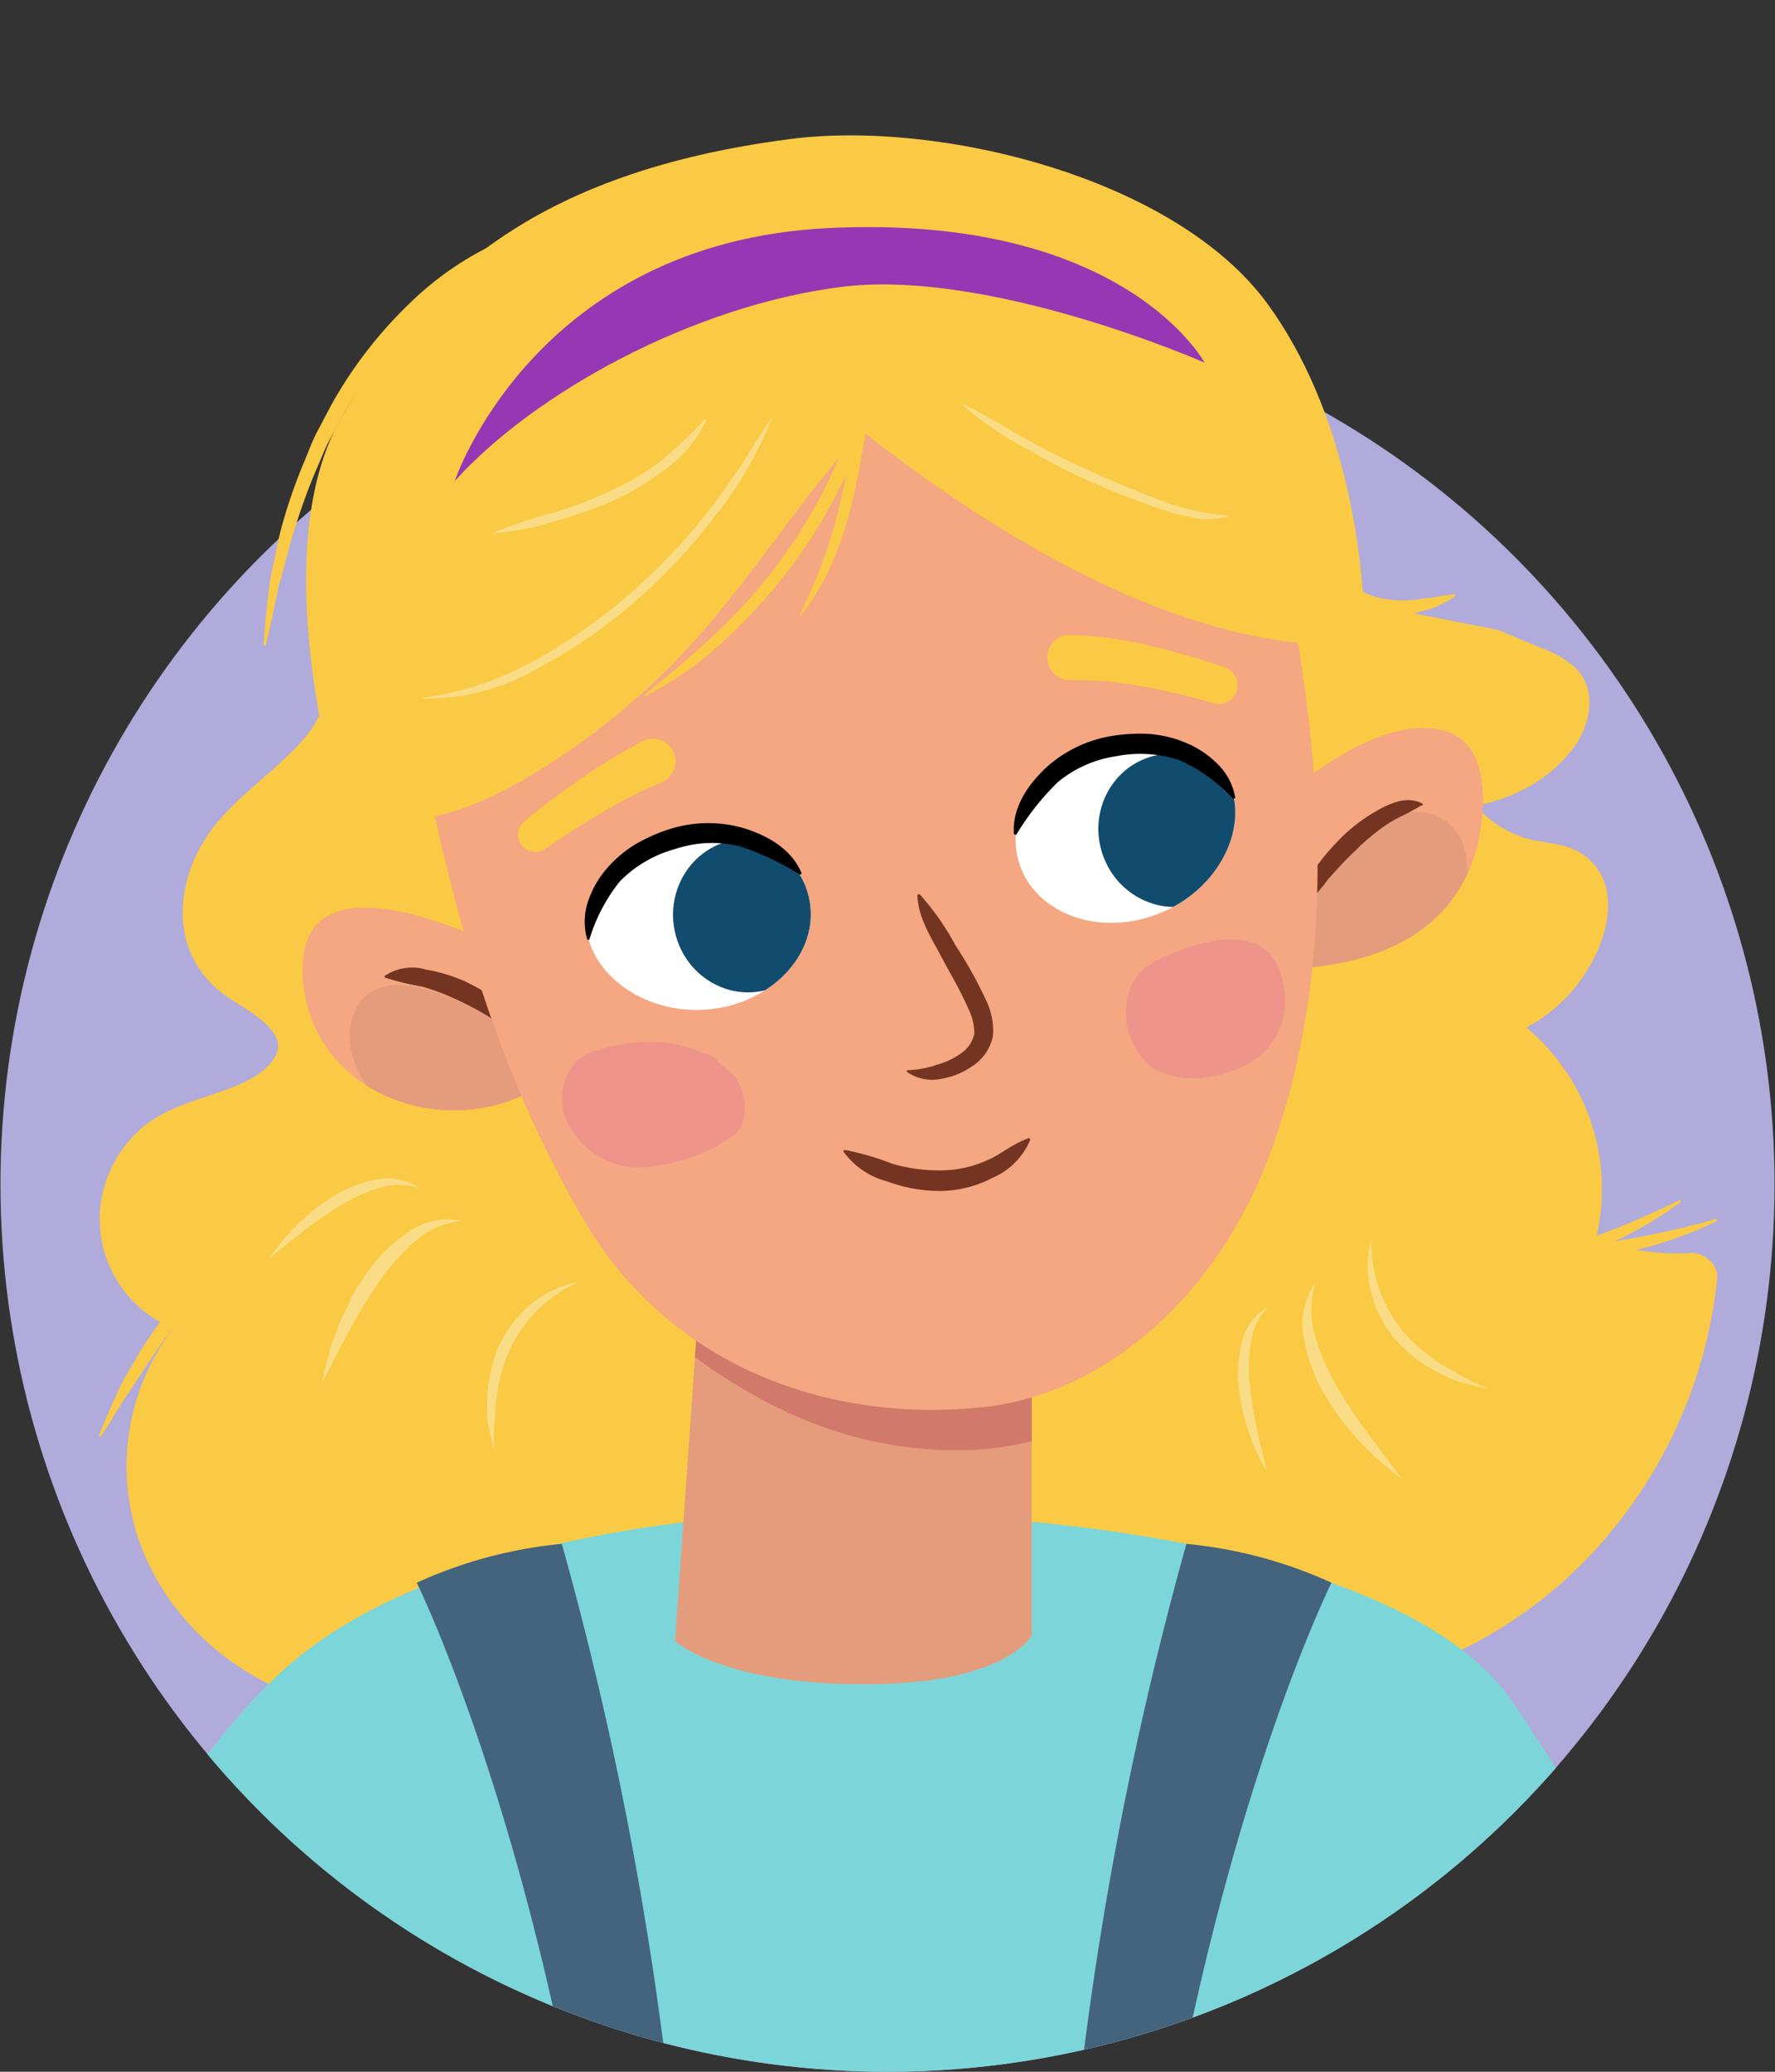
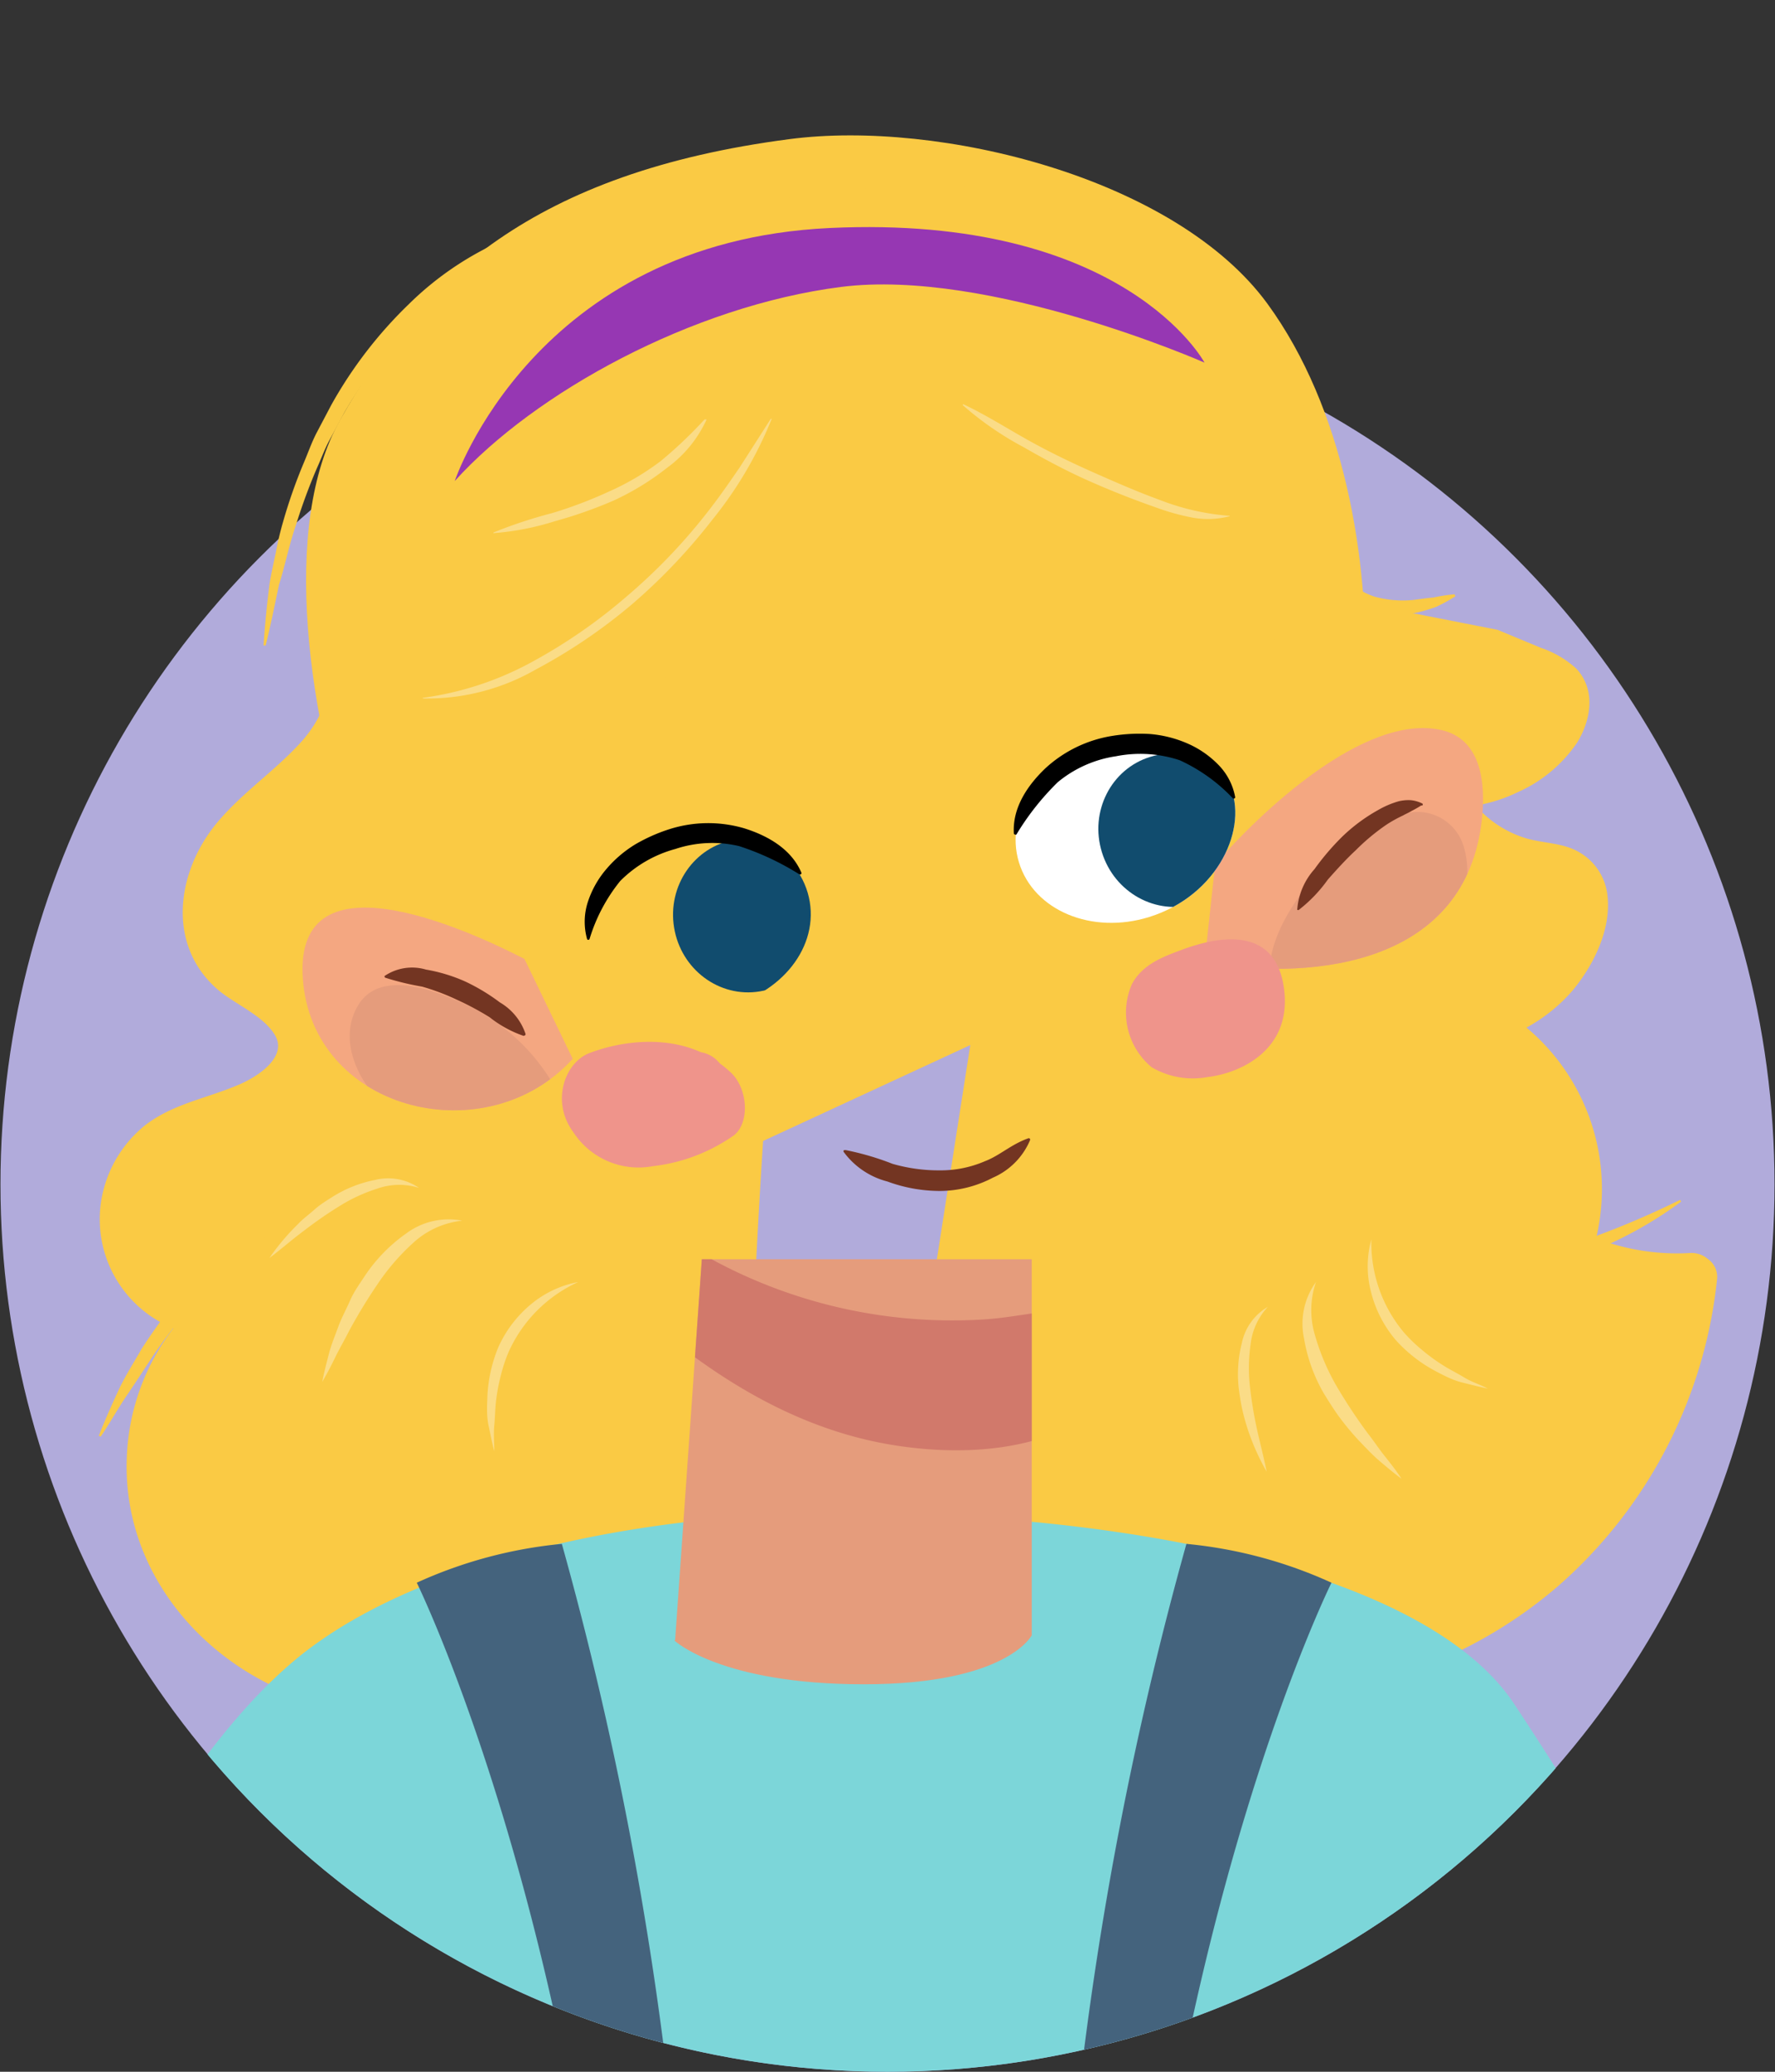
<svg xmlns="http://www.w3.org/2000/svg" width="150" height="175" viewBox="0 0 150 175">
  <rect x="0" y="0" width="150" height="175" fill="#333333" stroke="none" />
  <defs>
    <clipPath id="a">
      <path d="M0,100A75,75,0,0,0,150,100c0-41.4-33.56-96.51-75-96.51S0,58.64,0,100Z" fill="none" />
    </clipPath>
    <clipPath id="b">
      <polygon points="59.31 106.37 57.05 138.59 87.19 138.13 87.19 106.37 59.31 106.37" fill="#e59c7c" />
    </clipPath>
    <clipPath id="c">
      <path d="M44.32,81c-4.94-2.54-19.89-9.36-18.69,2.11,1.14,10.85,15.54,14.27,22.77,6.33" fill="#f4a781" />
    </clipPath>
    <clipPath id="d">
      <path d="M102.69,73c3.71-4.26,12.57-12.77,19.09-11.34,3.44.76,3.78,4.55,3.45,7.56-1.31,12-13.65,13.71-23.44,12.11" fill="#f4a781" />
    </clipPath>
    <clipPath id="e">
      <path d="M58.09,70.38c-5.81,1.58-8.62,4.38-8.52,7.79.12,3.93,5,7.94,11.06,7,5-.82,8.49-4.83,7.8-9S63,69.05,58.09,70.38Z" fill="#fff" />
    </clipPath>
    <clipPath id="f">
      <path d="M92.8,63.13c5.9-1.18,9.67.07,11.1,3.17,1.65,3.57-.93,9.33-6.79,11.16-4.83,1.5-9.75-.53-11-4.61S87.84,64.13,92.8,63.13Z" fill="#fff" />
    </clipPath>
  </defs>
  <circle cx="75" cy="100.04" r="74.96" fill="#b1abdb" />
  <g clip-path="url(#a)">
    <path d="M88.63,45.76l37.92,7.44,3.66,1.52a8.42,8.42,0,0,1,3,1.76c1.67,1.78,1.25,4.34.06,6.26a11.86,11.86,0,0,1-5,4.17,13.21,13.21,0,0,1-3.56,1.14,9.11,9.11,0,0,0,4.36,2.79c1.44.4,3,.36,4.32,1.11a4.81,4.81,0,0,1,2.46,3.77c.3,2.86-1.22,5.88-3,8A14,14,0,0,1,129,86.8a17.78,17.78,0,0,1,5.88,17.8,19,19,0,0,0,7.95,1.24,2.12,2.12,0,0,1,1.49.5,1.85,1.85,0,0,1,.78,1.75A39.93,39.93,0,0,1,131.64,134a38.81,38.81,0,0,1-28.24,9.26c-4.14-.28-25.28-3.89-29.13-5.47Z" fill="#faca44" />
    <path d="M14.65,112.2A19,19,0,0,0,10.72,123c-.45,9.74,6.53,17.89,15.59,20.69,9.86,3,30-.24,37.35-7a2.42,2.42,0,0,0-.58-3.93q.12-8.91.45-17.81,1.2-31.37,5.2-62.54a2,2,0,0,0-.62-1.85,2.61,2.61,0,0,0-2.63-1.15C57,50.49,38.9,51.17,30.4,52.3c-1.93-1-4.76.92-3.36,3.16,1.53,2.45.11,5.35-1.65,7.28-2.23,2.44-5,4.27-7.11,6.83-3.37,4.11-4.21,10.25.1,14,1.45,1.25,3.81,2.17,4.83,3.82,1.18,1.91-1.53,3.6-3,4.22-2.68,1.16-5.54,1.6-7.92,3.42a10.29,10.29,0,0,0-3.79,6.77A9.94,9.94,0,0,0,14.65,112.2Z" fill="#faca44" />
    <path d="M149,181.74a275.79,275.79,0,0,0-21.13-37.94c-7.45-11-32.4-16.09-57.52-16-15.6.09-33.77,3.61-44.25,11.49-9.29,7-18.4,22.88-26.81,42.4Z" fill="#7cd6d9" />
    <path d="M99,179.35l-8-1.07a300,300,0,0,1,9.26-47.87,38.21,38.21,0,0,1,12.26,3.28S104.3,150.23,99,179.35Z" fill="#44637d" />
    <path d="M48.73,179.35l8-1.07a299.26,299.26,0,0,0-9.25-47.87,38.21,38.21,0,0,0-12.26,3.28S43.38,150.23,48.73,179.35Z" fill="#44637d" />
    <polygon points="59.31 106.37 57.05 138.59 87.19 138.13 87.19 106.37 59.31 106.37" fill="#e59c7c" />
    <g clip-path="url(#b)">
      <path d="M59.85,106.21A42.6,42.6,0,0,0,83,111.46c2.93-.16,5.82-1,8.75-.83s4.33,2.45,3.45,4.32a1.23,1.23,0,0,1,0,1.43c-3.92,5.83-12.28,6.88-19.68,5.69-8.14-1.3-15-5.65-20.68-10.5C51.73,108.87,55.85,104,59.85,106.21Z" fill="#d1796b" />
    </g>
    <path d="M87.19,138.13s-2.08,4.14-14.19,4.14-16-3.69-16-3.69L60,136l24-1.25Z" fill="#e59c7c" />
    <path d="M113.74,73.59c-.44-5.21,1.39-10.5,1.6-15.73.43-10.72-1.8-23.39-8.23-32.2C99.32,15,79.36,10.1,66.73,11.75c-21.6,2.81-31.31,11.85-38,23.74C18.77,53.25,37,99.06,49.5,103.31" fill="#faca44" />
    <path d="M44.32,81c-4.94-2.54-19.89-9.36-18.69,2.11,1.14,10.85,15.54,14.27,22.77,6.33" fill="#f4a781" />
    <g clip-path="url(#c)">
      <path d="M30.25,84.94c1.9-3.22,6.85-1.17,9.43.06a17,17,0,0,1,7.44,7.24,1.45,1.45,0,0,1-1,2,2.85,2.85,0,0,1-1.21,1.08c-3.44,1.66-8.06,1-11.25-1C30.83,92.49,28.28,88.27,30.25,84.94Z" fill="#e59c7c" />
    </g>
    <path d="M102.69,73c3.71-4.26,12.57-12.77,19.09-11.34,3.44.76,3.78,4.55,3.45,7.56-1.31,12-13.65,13.71-23.44,12.11" fill="#f4a781" />
    <g clip-path="url(#d)">
      <path d="M110.68,74.55a17.06,17.06,0,0,1,7.88-5.78,4.08,4.08,0,0,1,5.16,2.83c.78,2.78-.17,5.28-1.84,7.51C119.73,82,115.8,85.8,112,86.23a4,4,0,0,1-4.07-2C106.07,81.24,108.8,76.83,110.68,74.55Z" fill="#e59c7c" />
    </g>
    <path d="M120.08,68.05a8.5,8.5,0,0,1-.79.45c-.24.15-.48.24-.72.38a11.07,11.07,0,0,0-1.42.79,18.05,18.05,0,0,0-2.58,2.15c-.83.77-1.6,1.62-2.36,2.48a12.09,12.09,0,0,1-2.43,2.54h0a.1.1,0,0,1-.15,0,.07.07,0,0,1,0-.06,5.75,5.75,0,0,1,1.45-3.36,21.42,21.42,0,0,1,2.37-2.77,14.5,14.5,0,0,1,3-2.22,7.65,7.65,0,0,1,1.76-.75,3.55,3.55,0,0,1,1-.09,2.79,2.79,0,0,1,1,.29.12.12,0,0,1,0,.15s0,0,0,0Z" fill="#733522" />
    <path d="M44.25,87.5a9.62,9.62,0,0,1-2.87-1.57,24.15,24.15,0,0,0-2.79-1.49,18.77,18.77,0,0,0-2.92-1.1,23.1,23.1,0,0,1-3.1-.75h0a.12.12,0,0,1-.07-.15.08.08,0,0,1,0,0A4.15,4.15,0,0,1,36,81.9a13.91,13.91,0,0,1,3.3,1,16.51,16.51,0,0,1,2.94,1.77,4.88,4.88,0,0,1,2.17,2.66.11.11,0,0,1-.09.14S44.26,87.5,44.25,87.5Z" fill="#733522" />
-     <path d="M104.32,29.38C109.83,51.6,115,74.72,107.85,96c-4.35,13-14.14,21.7-24.66,22.85-13.39,1.45-26.62-3.64-33.69-15.53-11.59-19.46-14.78-42.94-18-66.11" fill="#f4a781" />
-     <path d="M77.73,75.55a22,22,0,0,1,3,4.28,35.73,35.73,0,0,1,2.61,4.68,5.89,5.89,0,0,1,.57,3,3.94,3.94,0,0,1-1.8,2.58,6.36,6.36,0,0,1-2.69,1.06,3.7,3.7,0,0,1-2.76-.6.12.12,0,0,1,0-.15.12.12,0,0,1,.08,0h0a8.52,8.52,0,0,0,2.43-.46,6.32,6.32,0,0,0,2.09-1,2.63,2.63,0,0,0,1.08-1.64,4.75,4.75,0,0,0-.51-2.09c-.64-1.52-1.55-3-2.37-4.56s-1.83-3.06-1.94-5a.1.1,0,0,1,.1-.11A.08.08,0,0,1,77.73,75.55Z" fill="#733522" />
    <path d="M54.43,62.57a42.31,42.31,0,0,0-5.32,3.19c-1.67,1.17-3.27,2.36-4.85,3.66A1.46,1.46,0,0,0,46,71.75l0,0c1.56-1.09,3.22-2.15,4.88-3.12a39.12,39.12,0,0,1,5-2.54h0a1.91,1.91,0,1,0-1.42-3.55A.59.59,0,0,0,54.43,62.57Z" fill="#faca44" />
    <path d="M103.47,56.37c-1.07-.39-2.08-.71-3.14-1s-2.11-.59-3.18-.84a33.72,33.72,0,0,0-6.69-.91,1.92,1.92,0,1,0-.08,3.84h.12a29.79,29.79,0,0,1,6,.51c1,.18,2,.39,3,.62s2,.51,3,.8h0a1.58,1.58,0,0,0,1-3Z" fill="#faca44" />
-     <path d="M58.09,70.38c-5.81,1.58-8.62,4.38-8.52,7.79.12,3.93,5,7.94,11.06,7,5-.82,8.49-4.83,7.8-9S63,69.05,58.09,70.38Z" fill="#fff" />
    <g clip-path="url(#e)">
      <ellipse cx="63.15" cy="77.34" rx="6.27" ry="6.49" transform="translate(-11.7 11.26) rotate(-9.33)" fill="#114c6e" />
    </g>
    <path d="M67.56,73.86a22.76,22.76,0,0,0-5.1-2.39,9.86,9.86,0,0,0-5.38.24,10.4,10.4,0,0,0-4.67,2.71,14.42,14.42,0,0,0-2.59,4.9h0a.12.12,0,0,1-.15.06.11.11,0,0,1-.06-.07,5.39,5.39,0,0,1,.07-3.13,8.16,8.16,0,0,1,1.57-2.78,10.09,10.09,0,0,1,2.44-2.08,14.47,14.47,0,0,1,2.88-1.28,10.82,10.82,0,0,1,6.3-.08c2,.62,4,1.75,4.85,3.75a.12.12,0,0,1-.06.15.1.1,0,0,1-.09,0Z" />
    <path d="M92.8,63.13c5.9-1.18,9.67.07,11.1,3.17,1.65,3.57-.93,9.33-6.79,11.16-4.83,1.5-9.75-.53-11-4.61S87.84,64.13,92.8,63.13Z" fill="#fff" />
    <g clip-path="url(#f)">
      <ellipse cx="99.11" cy="70.13" rx="6.27" ry="6.49" transform="translate(-16.3 32.43) rotate(-17.19)" fill="#114c6e" />
    </g>
    <path d="M85.68,70.42c-.14-2.17,1.14-4.07,2.66-5.52A10.86,10.86,0,0,1,94,62.16,14.41,14.41,0,0,1,97.16,62a10,10,0,0,1,3.12.77,8.23,8.23,0,0,1,2.64,1.79,5.23,5.23,0,0,1,1.46,2.77.1.1,0,0,1-.09.12.1.1,0,0,1-.09,0h0a14.39,14.39,0,0,0-4.5-3.23,10.55,10.55,0,0,0-5.39-.34,10,10,0,0,0-4.92,2.19,22.26,22.26,0,0,0-3.49,4.41h0a.11.11,0,0,1-.15,0A.11.11,0,0,1,85.68,70.42Z" />
    <path d="M110.24,54.35C96.81,53.16,82.68,44.12,72.88,36.43c-5.57,6-9.61,12.94-15.53,19.14C51.25,62,39.44,70.38,33.32,69,21.75,54,20.11,21.62,71.18,16.13S110.24,54.35,110.24,54.35Z" fill="#faca44" />
    <path d="M54.56,58.79A29.37,29.37,0,0,0,61,54.3a46.58,46.58,0,0,0,5.36-5.78,43.06,43.06,0,0,0,4.27-6.66,38.2,38.2,0,0,0,2.88-7.37l-1.06-.23a90.87,90.87,0,0,1-1.65,9.06,43.25,43.25,0,0,1-1.37,4.36,43.63,43.63,0,0,1-1.84,4.23.07.07,0,0,0,0,.09.08.08,0,0,0,.09,0,21.11,21.11,0,0,0,2.44-4,27.73,27.73,0,0,0,1.59-4.42c.81-3,1.28-6.1,1.78-9.15l-1-.22a40.74,40.74,0,0,1-2.85,7.14,42.61,42.61,0,0,1-4.09,6.54,46,46,0,0,1-5.18,5.72c-1.88,1.77-3.87,3.41-5.89,5.07a.07.07,0,0,0,0,.1A.08.08,0,0,0,54.56,58.79Z" fill="#faca44" />
    <path d="M49.87,88.93c2.66-1,6.31-1.43,9.36-.05a2.56,2.56,0,0,1,1.48.81l.14.15a9.31,9.31,0,0,1,1,.84c1.46,1.51,1.47,4.44,0,5.34a14.88,14.88,0,0,1-6.7,2.49,6.58,6.58,0,0,1-6.71-2.89C46.51,93,47.77,89.68,49.87,88.93Z" fill="#ef948b" />
    <path d="M95.65,83.14c.91-1.74,2.78-2.37,4.27-2.93,2.72-1,8.08-2.32,8.63,3.68.43,4.8-3.66,6.75-6.51,7.09a6.86,6.86,0,0,1-4.73-.84A6,6,0,0,1,95.65,83.14Z" fill="#ef948b" />
    <path d="M65.19,35.44a33.12,33.12,0,0,1-5,8.47,48.8,48.8,0,0,1-6.79,7.14,46.18,46.18,0,0,1-8.17,5.53A18.43,18.43,0,0,1,35.77,59a.06.06,0,0,1-.05-.06.12.12,0,0,1,.05,0,26.69,26.69,0,0,0,9.14-3,45.25,45.25,0,0,0,8-5.52,48.22,48.22,0,0,0,6.75-7c1-1.26,1.93-2.6,2.85-3.94l2.63-4.11a0,0,0,0,1,.07,0A0,0,0,0,1,65.19,35.44Z" fill="#fadc87" />
    <path d="M59.71,35.44a10.38,10.38,0,0,1-3.33,4.07,22.37,22.37,0,0,1-4.5,2.76,37.41,37.41,0,0,1-5,1.76,22.88,22.88,0,0,1-5.12,1,.06.06,0,0,1-.06,0,.05.05,0,0,1,0-.05,39.5,39.5,0,0,1,4.93-1.63,36.6,36.6,0,0,0,4.81-1.82,22,22,0,0,0,4.39-2.58,37.21,37.21,0,0,0,3.71-3.52,0,0,0,0,1,.07,0S59.71,35.43,59.71,35.44Z" fill="#fadc87" />
    <path d="M103.9,43.61a7.23,7.23,0,0,1-3.14.11,19.25,19.25,0,0,1-3-.83c-1.95-.68-3.88-1.44-5.77-2.28s-3.72-1.82-5.51-2.85a26.93,26.93,0,0,1-5.1-3.52.06.06,0,0,1,0-.08.07.07,0,0,1,.06,0c1.88.89,3.62,2,5.41,3s3.63,1.89,5.5,2.72,3.74,1.65,5.66,2.35a20.31,20.31,0,0,0,5.9,1.34.05.05,0,0,1,0,.05A0,0,0,0,1,103.9,43.61Z" fill="#fadc87" />
    <path d="M101.79,30.63s-18.18-8-30.74-6.39S45.19,33.15,38.43,40.63c0,0,6.73-20.19,31.68-21.37S101.79,30.63,101.79,30.63Z" fill="#9637b3" />
    <path d="M43.91,21.06a27,27,0,0,0-8.47,5.65,38.31,38.31,0,0,0-6.34,8.14l-1.23,2.28c-.42.76-.71,1.58-1.07,2.37A49.18,49.18,0,0,0,25,44.38c-.57,1.65-.9,3.36-1.42,5-.36,1.7-.7,3.42-1.13,5.14l-.18,0c.12-1.76.29-3.52.52-5.28.15-.87.34-1.74.53-2.61a25.43,25.43,0,0,1,.61-2.58,44.19,44.19,0,0,1,1.76-5c.35-.82.64-1.66,1.05-2.46L28,34.2a36.52,36.52,0,0,1,6.52-8.48,26.58,26.58,0,0,1,9-5.85Z" fill="#faca44" />
    <path d="M31.46,100.67a13.81,13.81,0,0,0-3.72.93,23.7,23.7,0,0,0-3.55,1.72,30.92,30.92,0,0,0-6.19,5,46.88,46.88,0,0,0-5.08,6.22c-.73,1.12-1.47,2.25-2.23,3.37s-1.41,2.31-2.18,3.44l-.16-.07c.5-1.28,1.06-2.53,1.63-3.77s1.32-2.4,2-3.59a46.56,46.56,0,0,1,5.06-6.51,29.64,29.64,0,0,1,6.42-5.27c.61-.34,1.22-.69,1.85-1s1.27-.59,1.94-.81a14,14,0,0,1,4.19-.9Z" fill="#faca44" />
-     <path d="M116,93.18a16.67,16.67,0,0,0,4.21,7.39,15.05,15.05,0,0,0,7.44,4.07,23.81,23.81,0,0,0,8.71.22,72.54,72.54,0,0,0,8.71-1.91l.07.17a33.46,33.46,0,0,1-8.61,2.83,24.54,24.54,0,0,1-9.16,0,15.87,15.87,0,0,1-8.14-4.38,17.11,17.11,0,0,1-4.45-8.12Z" fill="#faca44" />
    <path d="M111.61,97.05a16.64,16.64,0,0,0,5.48,6.5,15.15,15.15,0,0,0,8.07,2.64,23.78,23.78,0,0,0,8.6-1.38,74.23,74.23,0,0,0,8.22-3.46l.09.15a33.68,33.68,0,0,1-7.94,4.36,24.64,24.64,0,0,1-9,1.63,15.82,15.82,0,0,1-8.8-2.81,17.07,17.07,0,0,1-5.86-7.18Z" fill="#faca44" />
    <path d="M111.9,45.82a8.29,8.29,0,0,0,1.58,2.82,6.26,6.26,0,0,0,2.65,1.75,9,9,0,0,0,3.29.29c.57-.07,1.14-.16,1.72-.21a14.67,14.67,0,0,1,1.78-.27l.07.17a14.14,14.14,0,0,1-1.62.89,13.32,13.32,0,0,1-1.8.52,9.14,9.14,0,0,1-3.82-.13,7,7,0,0,1-3.3-2.11,7.64,7.64,0,0,1-.61-.77c-.17-.28-.34-.55-.48-.84a7.4,7.4,0,0,1-.67-1.85Z" fill="#faca44" />
    <path d="M48.87,108.29A11.78,11.78,0,0,0,43,114.16a12.7,12.7,0,0,0-.67,2,15.75,15.75,0,0,0-.4,2.09c-.09.71-.09,1.43-.16,2.15s0,1.45,0,2.19c-.19-.71-.32-1.43-.48-2.16s-.14-1.49-.11-2.24a12.28,12.28,0,0,1,.94-4.41,10.08,10.08,0,0,1,2.75-3.61A8.75,8.75,0,0,1,48.87,108.29Z" fill="#fadc87" />
    <path d="M39.06,103.11A7.24,7.24,0,0,0,34.9,105a18.8,18.8,0,0,0-3,3.48,45,45,0,0,0-2.43,4c-.35.71-.76,1.39-1.11,2.11s-.72,1.44-1.13,2.14c.15-.79.36-1.58.56-2.36s.52-1.54.8-2.31.68-1.48,1-2.22.82-1.42,1.27-2.11a13.65,13.65,0,0,1,3.48-3.55A6,6,0,0,1,39.06,103.11Z" fill="#fadc87" />
    <path d="M35.41,100.34a5.57,5.57,0,0,0-3.52.06,14,14,0,0,0-3.22,1.49,35.07,35.07,0,0,0-3,2.08c-1,.74-1.9,1.54-2.9,2.29a19.32,19.32,0,0,1,2.41-2.86c.42-.45.94-.82,1.41-1.24s1-.74,1.55-1.09a10.55,10.55,0,0,1,3.55-1.4A4.61,4.61,0,0,1,35.41,100.34Z" fill="#fadc87" />
    <path d="M115.89,104.68a11.78,11.78,0,0,0,2.75,7.87,13,13,0,0,0,1.51,1.46,15.38,15.38,0,0,0,1.71,1.26c.6.39,1.25.7,1.87,1.08s1.32.59,2,.94c-.72-.14-1.43-.33-2.16-.51s-1.4-.51-2.06-.86a12.24,12.24,0,0,1-3.58-2.75,10.08,10.08,0,0,1-2.06-4A8.6,8.6,0,0,1,115.89,104.68Z" fill="#fadc87" />
    <path d="M111.21,108.29a7.32,7.32,0,0,0-.06,4.58,18.91,18.91,0,0,0,1.82,4.25,45.24,45.24,0,0,0,2.6,3.93c.49.62.93,1.29,1.43,1.92s1,1.26,1.44,1.94c-.65-.48-1.27-1-1.89-1.53s-1.17-1.13-1.73-1.71a23.68,23.68,0,0,1-1.57-1.88c-.49-.66-.93-1.36-1.36-2.06a13.78,13.78,0,0,1-1.69-4.67A6,6,0,0,1,111.21,108.29Z" fill="#fadc87" />
    <path d="M107.14,110.39a5.55,5.55,0,0,0-1.46,3.2,14,14,0,0,0-.05,3.54,34.23,34.23,0,0,0,.59,3.58c.26,1.19.58,2.37.82,3.6a19.76,19.76,0,0,1-1.54-3.41,18.48,18.48,0,0,1-.51-1.8c-.14-.62-.23-1.24-.31-1.87a10.67,10.67,0,0,1,.27-3.81A4.61,4.61,0,0,1,107.14,110.39Z" fill="#fadc87" />
    <path d="M71.43,97.14a23.19,23.19,0,0,1,4,1.17,14.16,14.16,0,0,0,4,.55,9.46,9.46,0,0,0,3.82-.78c1.25-.48,2.17-1.4,3.65-1.93h0a.12.12,0,0,1,.15.07.21.21,0,0,1,0,.08,6,6,0,0,1-3.15,3.18,9.72,9.72,0,0,1-4.45,1.12,12.9,12.9,0,0,1-4.46-.8,6.64,6.64,0,0,1-3.68-2.48.12.12,0,0,1,0-.16.11.11,0,0,1,.08,0Z" fill="#733522" />
  </g>
</svg>